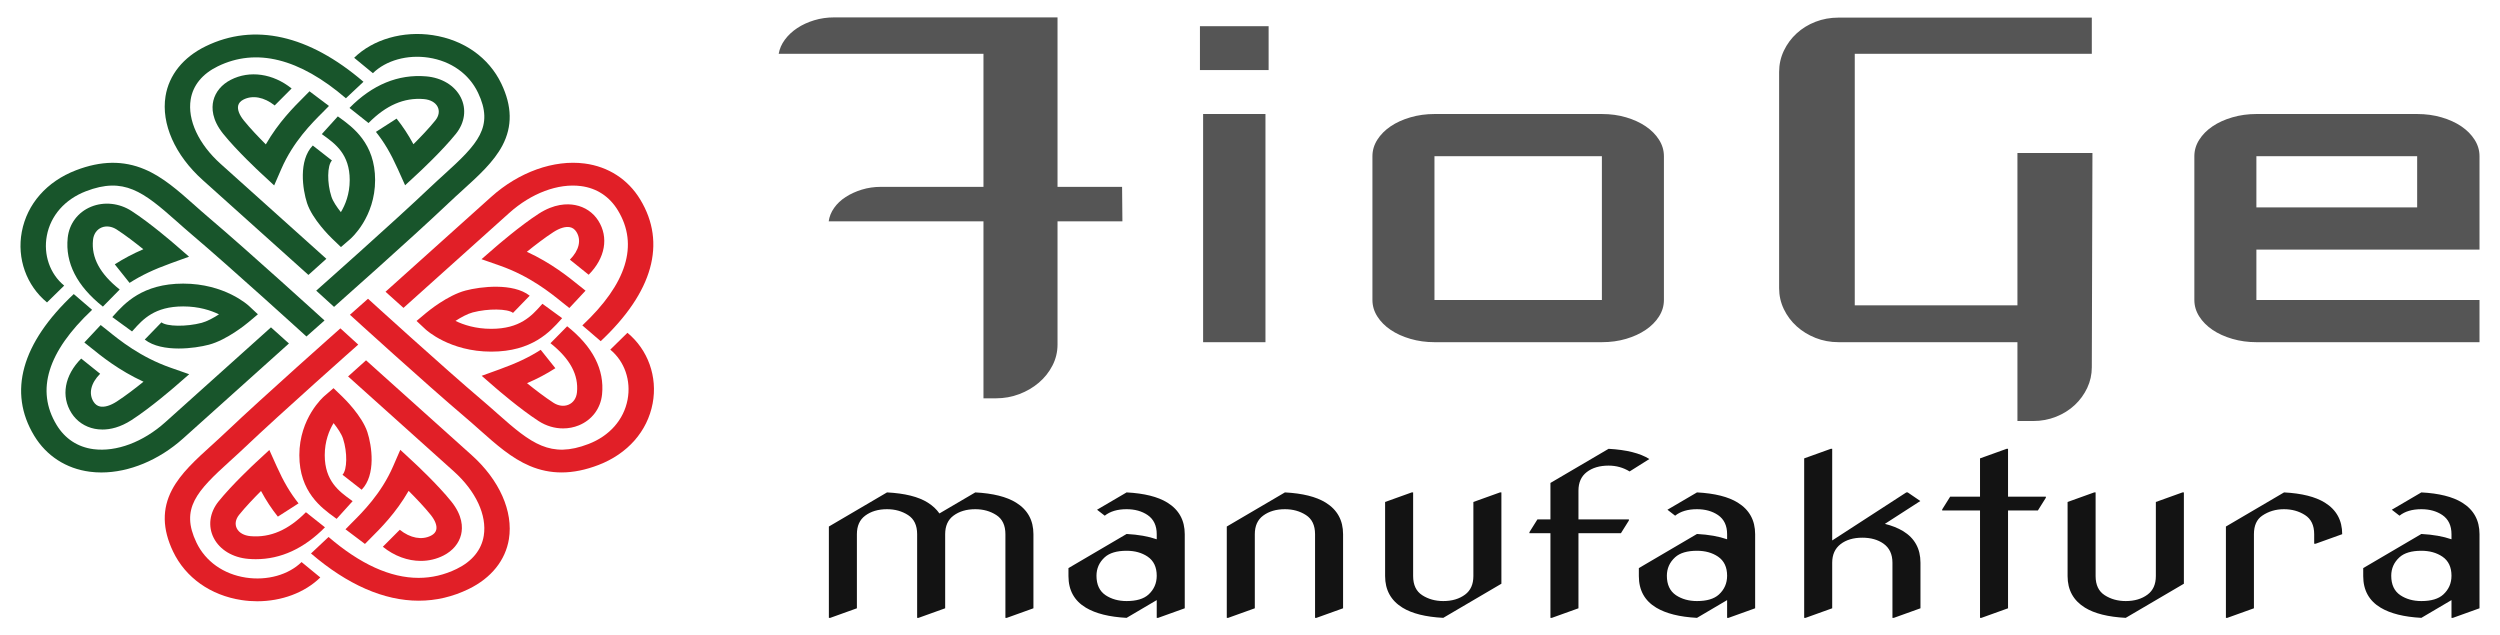
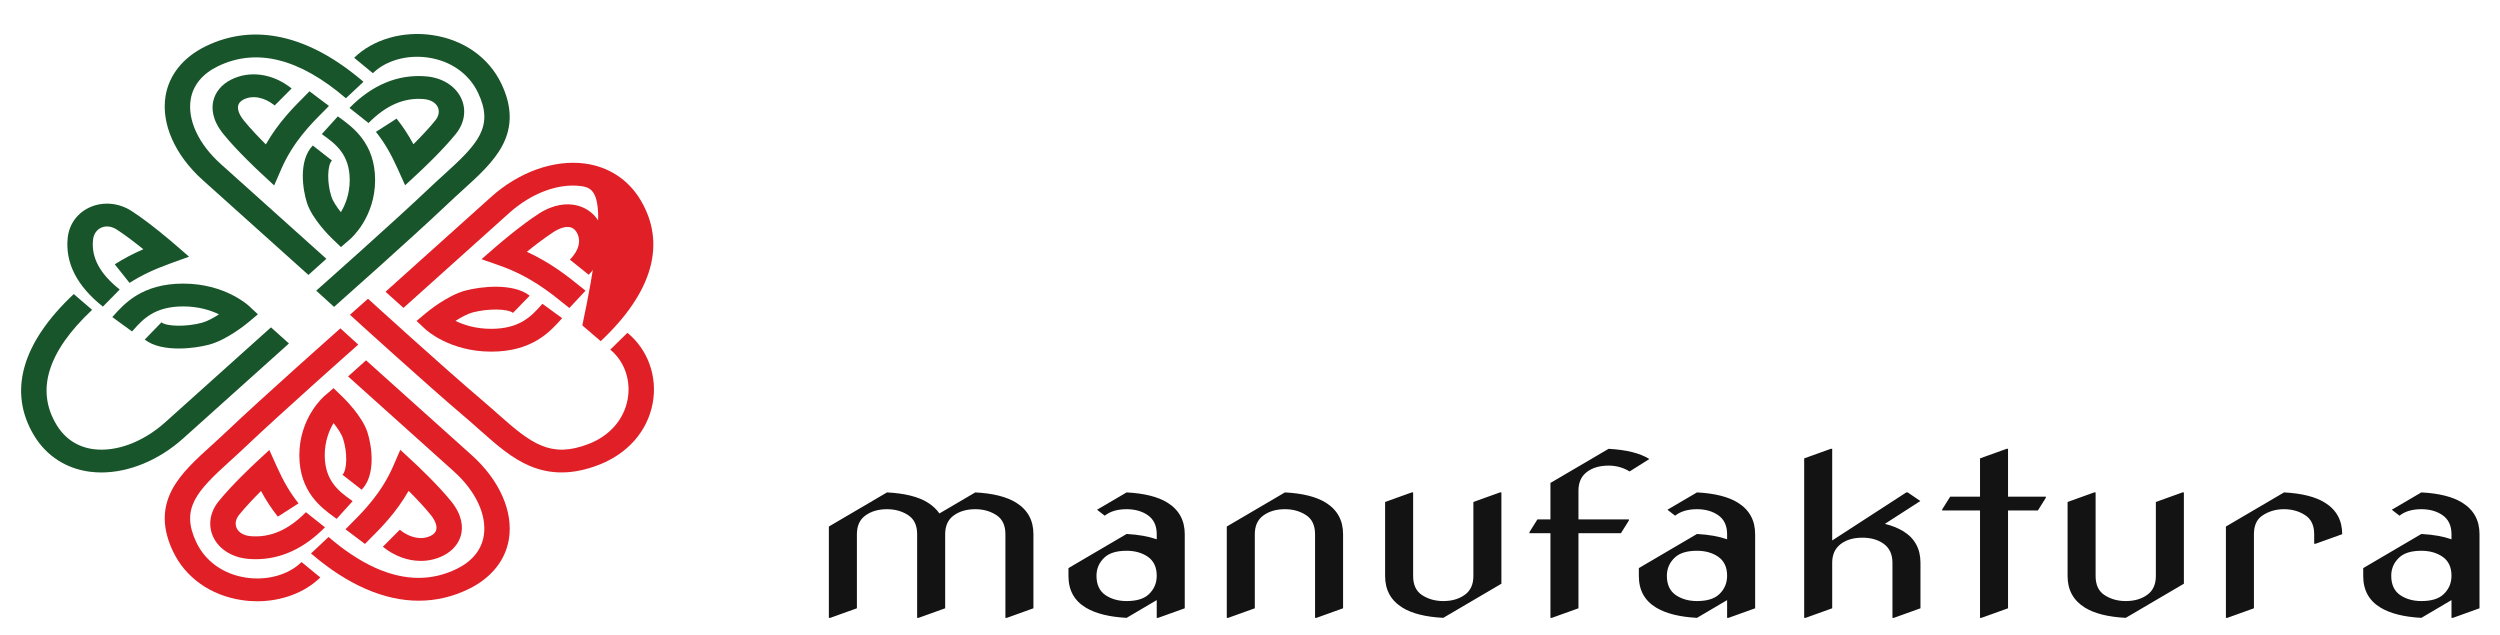
<svg xmlns="http://www.w3.org/2000/svg" style="isolation:isolate" viewBox="0 0 610 155" width="610pt" height="155pt">
  <defs>
    <clipPath id="_clipPath_G93NJzYYerzmI4UqCRKBEwWA5Rwp15gP">
      <rect width="610" height="155" />
    </clipPath>
  </defs>
  <g clip-path="url(#_clipPath_G93NJzYYerzmI4UqCRKBEwWA5Rwp15gP)">
    <g>
      <path d=" M 75.252 67.084 L 49.463 43.935 C 42.696 37.861 39.304 30.21 40.39 23.473 C 41.227 18.291 44.702 13.967 50.175 11.296 C 62.031 5.512 75.348 8.509 88.684 19.955 L 84.399 23.977 C 73.042 14.229 62.522 11.606 53.135 16.186 C 49.37 18.022 47.084 20.818 46.527 24.272 C 45.718 29.281 48.455 35.16 53.849 40.001 L 79.635 63.147 L 75.252 67.084 Z " fill="rgb(24,85,43)" />
      <path d=" M 81.507 74.881 L 77.156 70.918 C 77.343 70.753 95.952 54.28 104.841 45.826 C 106.062 44.665 107.274 43.565 108.446 42.501 C 116.558 35.145 120.605 30.92 116.634 22.618 C 114.431 18.012 110.036 14.895 104.571 14.064 C 99.381 13.276 94.176 14.729 90.985 17.858 L 86.413 14.1 C 91.01 9.593 98.363 7.477 105.606 8.578 C 113.185 9.732 119.28 14.047 122.332 20.423 C 124.956 25.909 125.042 30.839 122.597 35.489 C 120.492 39.489 116.781 42.853 112.852 46.416 C 111.706 47.457 110.519 48.531 109.352 49.645 C 100.384 58.173 81.694 74.714 81.507 74.881 Z " fill="rgb(24,85,43)" />
      <path d=" M 66.895 45.242 L 63.537 42.129 C 63.304 41.913 57.77 36.775 54.442 32.627 C 51.69 29.195 51.629 26.346 52.06 24.556 C 52.578 22.42 54.089 20.612 56.318 19.47 C 60.91 17.114 66.596 17.926 71.155 21.586 L 67.02 25.733 C 64.479 23.693 61.626 23.155 59.394 24.302 C 58.693 24.661 58.263 25.146 58.119 25.738 C 57.886 26.702 58.366 27.995 59.473 29.373 C 61.006 31.284 63.122 33.494 64.861 35.231 C 67.967 29.815 71.754 26.046 74.202 23.611 C 74.724 23.089 75.178 22.638 75.519 22.275 L 80.268 25.852 C 79.858 26.293 79.37 26.777 78.803 27.341 C 76.085 30.044 71.538 34.571 68.651 41.207 L 66.895 45.242 Z " fill="rgb(24,85,43)" />
      <path d=" M 98.847 45.205 L 97.061 41.235 C 95.359 37.444 93.762 34.734 91.726 32.178 L 96.767 28.941 C 98.307 30.874 99.617 32.858 100.875 35.196 C 102.607 33.463 104.707 31.27 106.227 29.375 C 107.098 28.289 107.299 27.083 106.782 26.061 C 106.242 24.996 105.008 24.307 103.397 24.172 C 98.592 23.774 94.187 25.687 89.919 30.02 L 85.276 26.334 C 90.866 20.656 97.157 18.065 103.968 18.631 C 107.797 18.95 110.956 20.865 112.423 23.754 C 113.868 26.601 113.431 29.916 111.261 32.627 C 107.93 36.775 102.399 41.913 102.166 42.131 L 98.847 45.205 Z " fill="rgb(24,85,43)" />
      <path d=" M 83.188 60.285 L 81.042 58.224 C 80.553 57.756 76.219 53.515 74.919 49.55 C 73.852 46.289 72.771 39.158 76.32 35.503 L 80.993 39.16 C 79.835 40.354 79.774 44.64 80.867 47.98 C 81.25 49.151 82.199 50.547 83.173 51.765 C 84.238 50.006 85.329 47.366 85.329 43.925 C 85.329 37.637 81.797 35.085 78.957 33.035 L 78.523 32.718 L 82.43 28.399 L 82.844 28.698 C 86.092 31.045 91.527 34.973 91.527 43.925 C 91.527 52.991 85.702 58.119 85.454 58.332 L 83.188 60.285 Z " fill="rgb(24,85,43)" />
      <path d=" M 102.174 146.572 C 93.707 146.572 84.799 142.697 75.883 135.045 L 80.168 131.022 C 87.909 137.667 95.26 141 102.128 141 C 105.338 141 108.441 140.271 111.429 138.814 C 115.199 136.978 117.482 134.181 118.039 130.727 C 118.848 125.718 116.111 119.838 110.717 114.998 L 84.931 91.85 L 89.314 87.916 L 115.103 111.064 C 121.87 117.138 125.262 124.787 124.176 131.526 C 123.339 136.709 119.864 141.033 114.389 143.704 C 110.462 145.619 106.371 146.572 102.174 146.572 Z " fill="rgb(225,31,39)" />
      <path d=" M 62.759 146.709 C 61.498 146.709 60.228 146.614 58.96 146.42 C 51.378 145.269 45.283 140.952 42.234 134.578 C 39.61 129.089 39.521 124.16 41.969 119.51 C 44.074 115.509 47.785 112.145 51.714 108.583 C 52.86 107.541 54.047 106.467 55.217 105.353 C 64.182 96.826 82.872 80.285 83.059 80.118 L 87.41 84.083 C 87.223 84.248 68.614 100.718 59.725 109.173 C 58.504 110.335 57.292 111.434 56.119 112.497 C 48.008 119.853 43.958 124.078 47.932 132.383 C 50.135 136.986 54.532 140.104 59.995 140.934 C 65.185 141.724 70.39 140.271 73.581 137.143 L 78.153 140.899 C 74.361 144.617 68.692 146.709 62.759 146.709 Z " fill="rgb(225,31,39)" />
      <path d=" M 102.675 136.86 C 99.506 136.86 96.241 135.686 93.411 133.412 L 97.546 129.264 C 100.087 131.307 102.937 131.842 105.174 130.697 C 105.876 130.338 106.302 129.854 106.445 129.262 C 106.68 128.295 106.199 127.005 105.091 125.624 C 103.558 123.713 101.443 121.503 99.704 119.768 C 96.599 125.182 92.812 128.953 90.364 131.386 C 89.842 131.908 89.388 132.362 89.047 132.723 L 84.298 129.147 C 84.708 128.707 85.196 128.222 85.76 127.659 C 88.48 124.955 93.028 120.429 95.915 113.793 L 97.671 109.757 L 101.029 112.87 C 101.264 113.086 106.795 118.225 110.124 122.373 C 112.876 125.805 112.937 128.654 112.506 130.444 C 111.988 132.58 110.477 134.385 108.248 135.53 C 106.506 136.421 104.608 136.86 102.675 136.86 Z " fill="rgb(225,31,39)" />
      <path d=" M 62.418 136.443 C 61.815 136.443 61.209 136.419 60.596 136.366 C 56.767 136.049 53.608 134.134 52.141 131.243 C 50.699 128.399 51.133 125.083 53.306 122.373 C 56.637 118.225 62.168 113.086 62.401 112.868 L 65.719 109.795 L 67.503 113.764 C 69.207 117.555 70.804 120.266 72.842 122.822 L 67.799 126.058 C 66.257 124.125 64.947 122.141 63.691 119.803 C 61.957 121.536 59.86 123.729 58.337 125.624 C 57.468 126.71 57.265 127.916 57.785 128.938 C 58.324 130.004 59.558 130.693 61.17 130.827 C 65.967 131.223 70.38 129.312 74.645 124.979 L 79.291 128.665 C 74.201 133.832 68.533 136.443 62.418 136.443 Z " fill="rgb(225,31,39)" />
      <path d=" M 82.136 126.6 L 81.722 126.299 C 78.474 123.954 73.039 120.026 73.039 111.074 C 73.039 102.008 78.864 96.88 79.112 96.667 L 81.378 94.714 L 83.522 96.775 C 84.012 97.244 88.347 101.484 89.647 105.451 C 90.713 108.712 91.795 115.841 88.246 119.496 L 83.571 115.839 C 84.731 114.645 84.792 110.361 83.698 107.019 C 83.316 105.854 82.364 104.456 81.39 103.239 C 80.326 104.996 79.237 107.635 79.237 111.074 C 79.237 117.362 82.769 119.914 85.609 121.966 L 86.043 122.279 L 82.136 126.6 Z " fill="rgb(225,31,39)" />
-       <path d=" M 146.569 83.245 L 142.09 79.398 C 152.951 69.205 155.872 59.762 150.77 51.336 C 148.725 47.957 145.607 45.905 141.761 45.405 C 136.181 44.678 129.63 47.135 124.239 51.977 L 98.45 75.125 L 94.067 71.188 L 119.853 48.04 C 126.623 41.966 135.146 38.921 142.649 39.896 C 148.426 40.647 153.245 43.767 156.218 48.681 C 162.662 59.322 159.323 71.274 146.569 83.245 Z " fill="rgb(225,31,39)" />
+       <path d=" M 146.569 83.245 L 142.09 79.398 C 148.725 47.957 145.607 45.905 141.761 45.405 C 136.181 44.678 129.63 47.135 124.239 51.977 L 98.45 75.125 L 94.067 71.188 L 119.853 48.04 C 126.623 41.966 135.146 38.921 142.649 39.896 C 148.426 40.647 153.245 43.767 156.218 48.681 C 162.662 59.322 159.323 71.274 146.569 83.245 Z " fill="rgb(225,31,39)" />
      <path d=" M 137.019 115.275 C 134.338 115.275 131.765 114.745 129.265 113.686 C 124.806 111.797 121.058 108.465 117.09 104.941 C 115.932 103.91 114.733 102.845 113.494 101.794 C 103.994 93.747 85.564 76.973 85.38 76.803 L 89.795 72.895 C 89.979 73.065 108.331 89.771 117.749 97.748 C 119.042 98.844 120.268 99.932 121.451 100.984 C 129.648 108.265 134.355 111.898 143.604 108.333 C 148.733 106.356 152.206 102.411 153.131 97.506 C 154.012 92.847 152.395 88.173 148.907 85.311 L 153.094 81.204 C 158.118 85.33 160.475 91.933 159.246 98.437 C 157.961 105.238 153.151 110.711 146.052 113.448 C 142.888 114.667 139.891 115.275 137.019 115.275 Z " fill="rgb(225,31,39)" />
      <path d=" M 138.921 75.152 C 138.437 74.788 137.899 74.351 137.276 73.849 C 134.288 71.429 129.286 67.377 121.952 64.807 L 117.49 63.243 L 120.93 60.253 C 121.171 60.045 126.85 55.12 131.434 52.157 C 135.225 49.706 138.376 49.652 140.354 50.036 C 142.717 50.495 144.712 51.842 145.973 53.825 C 148.579 57.916 147.683 62.979 143.634 67.037 L 139.053 63.356 C 141.308 61.092 141.902 58.554 140.634 56.564 C 140.235 55.939 139.702 55.557 139.05 55.431 C 137.982 55.223 136.551 55.651 135.028 56.636 C 132.916 58.001 130.473 59.886 128.553 61.434 C 134.539 64.197 138.707 67.572 141.398 69.749 C 141.975 70.217 142.474 70.621 142.873 70.922 L 138.921 75.152 Z " fill="rgb(225,31,39)" />
-       <path d=" M 137.396 104.533 C 135.337 104.533 133.262 103.928 131.437 102.748 C 126.85 99.784 121.171 94.857 120.93 94.65 L 117.534 91.695 L 121.921 90.107 C 126.111 88.589 129.106 87.167 131.931 85.354 L 135.51 89.843 C 133.374 91.214 131.179 92.383 128.597 93.501 C 130.51 95.045 132.933 96.912 135.028 98.266 C 136.228 99.042 137.561 99.221 138.69 98.76 C 139.87 98.28 140.629 97.181 140.778 95.748 C 141.218 91.472 139.104 87.547 134.313 83.745 L 138.388 79.61 C 144.661 84.588 147.527 90.19 146.9 96.255 C 146.549 99.664 144.432 102.48 141.238 103.786 C 140.011 104.286 138.707 104.533 137.396 104.533 Z " fill="rgb(225,31,39)" />
      <path d=" M 119.866 85.798 C 109.768 85.798 104.055 80.569 103.817 80.347 L 101.639 78.312 L 103.935 76.386 C 104.46 75.945 109.184 72.055 113.602 70.89 C 117.234 69.93 125.176 68.962 129.248 72.148 L 125.176 76.342 C 123.847 75.303 119.071 75.247 115.35 76.229 C 114.053 76.571 112.493 77.425 111.136 78.299 C 113.094 79.257 116.035 80.234 119.866 80.234 C 126.871 80.234 129.716 77.062 131.998 74.514 L 132.351 74.125 L 137.163 77.632 L 136.83 78.004 C 134.215 80.919 129.839 85.798 119.866 85.798 Z " fill="rgb(225,31,39)" />
      <path d=" M 24.731 115.282 C 23.78 115.282 22.84 115.222 21.915 115.101 C 16.142 114.352 11.322 111.233 8.347 106.319 C 1.906 95.678 5.241 83.725 17.996 71.753 L 22.477 75.601 C 11.616 85.795 8.695 95.238 13.797 103.661 C 15.842 107.043 18.957 109.095 22.803 109.595 C 28.383 110.319 34.935 107.862 40.329 103.023 L 66.117 79.874 L 70.5 83.811 L 44.712 106.957 C 38.778 112.285 31.494 115.282 24.731 115.282 Z " fill="rgb(24,85,43)" />
-       <path d=" M 74.771 82.103 C 74.587 81.936 56.235 65.229 46.818 57.251 C 45.523 56.156 44.299 55.067 43.115 54.014 C 34.917 46.733 30.211 43.101 20.961 46.665 C 15.832 48.642 12.359 52.59 11.432 57.493 C 10.554 62.152 12.173 66.826 15.658 69.688 L 11.471 73.794 C 6.45 69.668 4.093 63.065 5.32 56.564 C 6.605 49.761 11.412 44.29 18.516 41.553 C 24.63 39.195 30.12 39.118 35.303 41.315 C 39.757 43.204 43.505 46.533 47.476 50.06 C 48.634 51.09 49.833 52.154 51.072 53.204 C 60.571 61.251 79.002 78.028 79.186 78.197 L 74.771 82.103 Z " fill="rgb(24,85,43)" />
-       <path d=" M 25.003 104.805 C 24.294 104.805 23.664 104.733 23.12 104.627 C 20.74 104.162 18.729 102.806 17.456 100.807 C 14.832 96.683 15.734 91.58 19.813 87.489 L 24.434 91.199 C 22.158 93.48 21.562 96.041 22.837 98.044 C 23.24 98.676 23.777 99.061 24.437 99.189 C 25.513 99.398 26.951 98.967 28.489 97.974 C 30.618 96.598 33.078 94.7 35.016 93.137 C 28.982 90.352 24.78 86.95 22.07 84.755 C 21.486 84.284 20.986 83.876 20.581 83.57 L 24.564 79.308 C 25.055 79.676 25.597 80.114 26.222 80.622 C 29.234 83.062 34.277 87.146 41.67 89.735 L 46.166 91.311 L 42.7 94.325 C 42.46 94.537 36.735 99.502 32.111 102.489 C 29.332 104.286 26.894 104.805 25.003 104.805 Z " fill="rgb(24,85,43)" />
      <path d=" M 25.103 74.814 C 18.777 69.795 15.89 64.15 16.52 58.033 C 16.876 54.597 19.01 51.759 22.23 50.444 C 25.399 49.15 29.093 49.539 32.11 51.49 C 36.734 54.478 42.459 59.445 42.699 59.654 L 46.126 62.633 L 41.703 64.233 C 37.477 65.763 34.46 67.197 31.612 69.024 L 28.007 64.497 C 30.16 63.115 32.37 61.939 34.973 60.812 C 33.042 59.255 30.602 57.373 28.487 56.008 C 27.281 55.226 25.934 55.046 24.796 55.508 C 23.611 55.995 22.844 57.102 22.694 58.546 C 22.25 62.857 24.381 66.814 29.209 70.644 L 25.103 74.814 Z " fill="rgb(24,85,43)" />
      <path d=" M 43.617 85.037 C 40.568 85.037 37.424 84.502 35.317 82.853 L 39.391 78.656 C 40.72 79.698 45.496 79.753 49.217 78.771 C 50.522 78.425 52.077 77.575 53.433 76.701 C 51.473 75.743 48.532 74.766 44.699 74.766 C 37.694 74.766 34.851 77.936 32.567 80.486 L 32.216 80.873 L 27.402 77.368 L 27.735 76.996 C 30.35 74.079 34.726 69.2 44.699 69.2 C 54.799 69.2 60.512 74.431 60.75 74.654 L 62.925 76.688 L 60.632 78.614 C 60.107 79.053 55.383 82.943 50.966 84.11 C 49.212 84.572 46.457 85.037 43.617 85.037 Z " fill="rgb(24,85,43)" />
    </g>
-     <path d=" M 605 38.118 L 605 60.909 L 550.558 60.909 L 550.558 73.194 L 605 73.194 L 605 83.492 L 550.558 83.492 L 550.558 83.492 Q 547.469 83.492 544.689 82.682 L 544.689 82.682 L 544.689 82.682 Q 541.909 81.872 539.862 80.486 L 539.862 80.486 L 539.862 80.486 Q 537.816 79.101 536.619 77.219 L 536.619 77.219 L 536.619 77.219 Q 535.422 75.337 535.422 73.194 L 535.422 73.194 L 535.422 38.118 L 535.422 38.118 Q 535.422 35.974 536.619 34.093 L 536.619 34.093 L 536.619 34.093 Q 537.816 32.211 539.862 30.825 L 539.862 30.825 L 539.862 30.825 Q 541.909 29.44 544.689 28.63 L 544.689 28.63 L 544.689 28.63 Q 547.469 27.82 550.558 27.82 L 550.558 27.82 L 589.787 27.82 L 589.787 27.82 Q 592.953 27.82 595.733 28.63 L 595.733 28.63 L 595.733 28.63 Q 598.513 29.44 600.56 30.825 L 600.56 30.825 L 600.56 30.825 Q 602.606 32.211 603.803 34.093 L 603.803 34.093 L 603.803 34.093 Q 605 35.974 605 38.118 L 605 38.118 Z  M 589.787 38.118 L 550.558 38.118 L 550.558 50.611 L 589.787 50.611 L 589.787 38.118 Z  M 434.105 70.319 L 434.105 17.574 L 434.105 17.574 Q 434.105 14.803 435.263 12.372 L 435.263 12.372 L 435.263 12.372 Q 436.422 9.942 438.391 8.138 L 438.391 8.138 L 438.391 8.138 Q 440.36 6.335 442.986 5.315 L 442.986 5.315 L 442.986 5.315 Q 445.611 4.296 448.623 4.296 L 448.623 4.296 L 510.401 4.296 L 510.401 13.13 L 452.561 13.13 L 452.561 74.501 L 492.254 74.501 L 492.254 37.334 L 510.556 37.334 L 510.401 89.608 L 510.401 89.608 Q 510.401 92.274 509.282 94.653 L 509.282 94.653 L 509.282 94.653 Q 508.162 97.031 506.231 98.835 L 506.231 98.835 L 506.231 98.835 Q 504.301 100.638 501.675 101.684 L 501.675 101.684 L 501.675 101.684 Q 499.05 102.729 496.115 102.729 L 496.115 102.729 L 492.254 102.729 L 492.254 83.492 L 448.623 83.492 L 448.623 83.492 Q 445.611 83.492 442.986 82.447 L 442.986 82.447 L 442.986 82.447 Q 440.36 81.401 438.391 79.624 L 438.391 79.624 L 438.391 79.624 Q 436.422 77.846 435.263 75.442 L 435.263 75.442 L 435.263 75.442 Q 434.105 73.037 434.105 70.319 L 434.105 70.319 Z  M 293.559 27.82 L 308.772 27.82 L 308.772 83.492 L 293.559 83.492 L 293.559 27.82 Z  M 292.786 17.103 L 292.786 6.387 L 309.544 6.387 L 309.544 17.103 L 292.786 17.103 Z  M 405.996 38.118 L 405.996 73.194 L 405.996 73.194 Q 405.996 75.337 404.799 77.219 L 404.799 77.219 L 404.799 77.219 Q 403.602 79.101 401.555 80.486 L 401.555 80.486 L 401.555 80.486 Q 399.509 81.872 396.767 82.682 L 396.767 82.682 L 396.767 82.682 Q 394.026 83.492 390.86 83.492 L 390.86 83.492 L 350.009 83.492 L 350.009 83.492 Q 346.92 83.492 344.14 82.682 L 344.14 82.682 L 344.14 82.682 Q 341.36 81.872 339.313 80.486 L 339.313 80.486 L 339.313 80.486 Q 337.267 79.101 336.07 77.219 L 336.07 77.219 L 336.07 77.219 Q 334.873 75.337 334.873 73.194 L 334.873 73.194 L 334.873 38.118 L 334.873 38.118 Q 334.873 35.974 336.07 34.093 L 336.07 34.093 L 336.07 34.093 Q 337.267 32.211 339.313 30.825 L 339.313 30.825 L 339.313 30.825 Q 341.36 29.44 344.14 28.63 L 344.14 28.63 L 344.14 28.63 Q 346.92 27.82 350.009 27.82 L 350.009 27.82 L 390.86 27.82 L 390.86 27.82 Q 394.026 27.82 396.767 28.63 L 396.767 28.63 L 396.767 28.63 Q 399.509 29.44 401.555 30.825 L 401.555 30.825 L 401.555 30.825 Q 403.602 32.211 404.799 34.093 L 404.799 34.093 L 404.799 34.093 Q 405.996 35.974 405.996 38.118 L 405.996 38.118 Z  M 390.86 38.118 L 350.009 38.118 L 350.009 73.194 L 390.86 73.194 L 390.86 38.118 Z  M 202.203 54.009 L 202.203 54.009 L 202.203 54.009 Q 202.435 52.284 203.516 50.742 L 203.516 50.742 L 203.516 50.742 Q 204.597 49.2 206.335 48.076 L 206.335 48.076 L 206.335 48.076 Q 208.072 46.952 210.273 46.273 L 210.273 46.273 L 210.273 46.273 Q 212.474 45.593 214.945 45.593 L 214.945 45.593 L 239.966 45.593 L 239.966 13.13 L 190.002 13.13 L 190.002 13.13 Q 190.311 11.301 191.508 9.68 L 191.508 9.68 L 191.508 9.68 Q 192.705 8.06 194.52 6.858 L 194.52 6.858 L 194.52 6.858 Q 196.334 5.655 198.651 4.949 L 198.651 4.949 L 198.651 4.949 Q 200.968 4.244 203.516 4.244 L 203.516 4.244 L 258.036 4.244 L 258.036 45.593 L 273.789 45.593 L 273.867 54.009 L 258.036 54.009 L 258.036 84.067 L 258.036 84.067 Q 258.036 86.785 256.8 89.19 L 256.8 89.19 L 256.8 89.19 Q 255.565 91.595 253.48 93.372 L 253.48 93.372 L 253.48 93.372 Q 251.395 95.149 248.692 96.169 L 248.692 96.169 L 248.692 96.169 Q 245.989 97.188 243.055 97.188 L 243.055 97.188 L 239.966 97.188 L 239.966 54.009 L 202.203 54.009 Z " fill-rule="evenodd" fill="rgb(85,85,85)" />
    <path d=" M 202.586 150.756 L 202.245 150.756 L 202.245 128.474 L 216.432 120.147 L 216.432 120.147 Q 222.962 120.484 226.38 122.637 L 226.38 122.637 L 226.38 122.637 Q 228.158 123.752 229.218 125.283 L 229.218 125.283 L 237.97 120.147 L 237.97 120.147 Q 244.431 120.484 247.918 122.637 L 247.918 122.637 L 247.918 122.637 Q 252.157 125.257 252.157 130.341 L 252.157 130.341 L 252.157 148.422 L 245.662 150.756 L 245.32 150.756 L 245.32 130.341 L 245.32 130.341 Q 245.32 127.099 243.098 125.672 L 243.098 125.672 L 243.098 125.672 Q 240.876 124.245 237.97 124.245 L 237.97 124.245 L 237.97 124.245 Q 234.756 124.245 232.637 125.828 L 232.637 125.828 L 232.637 125.828 Q 230.62 127.332 230.62 130.341 L 230.62 130.341 L 230.62 148.422 L 224.124 150.756 L 223.782 150.756 L 223.782 130.341 L 223.782 130.341 Q 223.782 127.099 221.56 125.672 L 221.56 125.672 L 221.56 125.672 Q 219.338 124.245 216.432 124.245 L 216.432 124.245 L 216.432 124.245 Q 213.219 124.245 211.099 125.828 L 211.099 125.828 L 211.099 125.828 Q 209.082 127.332 209.082 130.341 L 209.082 130.341 L 209.082 148.422 L 202.586 150.756 Z  M 274.892 146.658 L 274.892 146.658 L 274.892 146.658 Q 278.481 146.658 280.225 145.075 L 280.225 145.075 L 280.225 145.075 Q 282.242 143.234 282.242 140.484 L 282.242 140.484 L 282.242 140.484 Q 282.242 137.319 280.02 135.815 L 280.02 135.815 L 280.02 135.815 Q 277.9 134.388 274.892 134.388 L 274.892 134.388 L 274.892 134.388 Q 271.302 134.388 269.558 135.97 L 269.558 135.97 L 269.558 135.97 Q 267.541 137.812 267.541 140.484 L 267.541 140.484 L 267.541 140.484 Q 267.541 143.726 269.764 145.231 L 269.764 145.231 L 269.764 145.231 Q 271.917 146.658 274.892 146.658 Z  M 282.242 146.424 L 274.892 150.756 L 274.892 150.756 Q 268.533 150.419 264.943 148.266 L 264.943 148.266 L 264.943 148.266 Q 260.704 145.724 260.704 140.562 L 260.704 140.562 L 260.704 138.616 L 274.892 130.289 L 274.892 130.289 Q 279.199 130.523 282.242 131.586 L 282.242 131.586 L 282.242 130.341 L 282.242 130.341 Q 282.242 127.202 280.02 125.672 L 280.02 125.672 L 280.02 125.672 Q 277.9 124.245 274.892 124.245 L 274.892 124.245 L 274.892 124.245 Q 271.541 124.245 269.558 125.828 L 269.558 125.828 L 267.678 124.375 L 274.892 120.147 L 274.892 120.147 Q 281.353 120.484 284.84 122.637 L 284.84 122.637 L 284.84 122.637 Q 289.079 125.257 289.079 130.341 L 289.079 130.341 L 289.079 148.422 L 282.584 150.756 L 282.242 150.756 L 282.242 146.424 Z  M 299.677 150.756 L 299.335 150.756 L 299.335 128.474 L 313.523 120.147 L 313.523 120.147 Q 319.984 120.484 323.471 122.637 L 323.471 122.637 L 323.471 122.637 Q 327.71 125.257 327.71 130.341 L 327.71 130.341 L 327.71 148.422 L 321.215 150.756 L 320.873 150.756 L 320.873 130.341 L 320.873 130.341 Q 320.873 127.099 318.651 125.672 L 318.651 125.672 L 318.651 125.672 Q 316.429 124.245 313.523 124.245 L 313.523 124.245 L 313.523 124.245 Q 310.309 124.245 308.19 125.828 L 308.19 125.828 L 308.19 125.828 Q 306.173 127.332 306.173 130.341 L 306.173 130.341 L 306.173 148.422 L 299.677 150.756 Z  M 366.341 142.429 L 352.154 150.756 L 352.154 150.756 Q 345.693 150.419 342.206 148.266 L 342.206 148.266 L 342.206 148.266 Q 337.966 145.646 337.966 140.562 L 337.966 140.562 L 337.966 122.481 L 344.462 120.147 L 344.804 120.147 L 344.804 140.562 L 344.804 140.562 Q 344.804 143.804 347.026 145.231 L 347.026 145.231 L 347.026 145.231 Q 349.248 146.658 352.154 146.658 L 352.154 146.658 L 352.154 146.658 Q 355.368 146.658 357.487 145.075 L 357.487 145.075 L 357.487 145.075 Q 359.504 143.571 359.504 140.562 L 359.504 140.562 L 359.504 122.481 L 366 120.147 L 366.341 120.147 L 366.341 142.429 Z  M 378.649 150.756 L 378.307 150.756 L 378.307 130.108 L 373.179 130.108 L 373.179 129.848 L 375.128 126.736 L 378.307 126.736 L 378.307 117.838 L 392.494 109.511 L 392.494 109.511 Q 399.058 109.874 402.443 112.001 L 402.443 112.001 L 397.623 115.036 L 397.623 115.036 Q 395.298 113.61 392.494 113.61 L 392.494 113.61 L 392.494 113.61 Q 389.212 113.61 387.161 115.192 L 387.161 115.192 L 387.161 115.192 Q 385.144 116.748 385.144 119.706 L 385.144 119.706 L 385.144 126.736 L 397.452 126.736 L 397.452 126.995 L 395.503 130.108 L 385.144 130.108 L 385.144 148.422 L 378.649 150.756 Z  M 414.066 146.658 L 414.066 146.658 L 414.066 146.658 Q 417.656 146.658 419.399 145.075 L 419.399 145.075 L 419.399 145.075 Q 421.416 143.234 421.416 140.484 L 421.416 140.484 L 421.416 140.484 Q 421.416 137.319 419.194 135.815 L 419.194 135.815 L 419.194 135.815 Q 417.075 134.388 414.066 134.388 L 414.066 134.388 L 414.066 134.388 Q 410.477 134.388 408.733 135.97 L 408.733 135.97 L 408.733 135.97 Q 406.716 137.812 406.716 140.484 L 406.716 140.484 L 406.716 140.484 Q 406.716 143.726 408.938 145.231 L 408.938 145.231 L 408.938 145.231 Q 411.092 146.658 414.066 146.658 Z  M 421.416 146.424 L 414.066 150.756 L 414.066 150.756 Q 407.708 150.419 404.118 148.266 L 404.118 148.266 L 404.118 148.266 Q 399.879 145.724 399.879 140.562 L 399.879 140.562 L 399.879 138.616 L 414.066 130.289 L 414.066 130.289 Q 418.374 130.523 421.416 131.586 L 421.416 131.586 L 421.416 130.341 L 421.416 130.341 Q 421.416 127.202 419.194 125.672 L 419.194 125.672 L 419.194 125.672 Q 417.075 124.245 414.066 124.245 L 414.066 124.245 L 414.066 124.245 Q 410.716 124.245 408.733 125.828 L 408.733 125.828 L 406.853 124.375 L 414.066 120.147 L 414.066 120.147 Q 420.528 120.484 424.015 122.637 L 424.015 122.637 L 424.015 122.637 Q 428.254 125.257 428.254 130.341 L 428.254 130.341 L 428.254 148.422 L 421.758 150.756 L 421.416 150.756 L 421.416 146.424 Z  M 440.561 150.756 L 440.219 150.756 L 440.219 111.846 L 446.715 109.511 L 447.057 109.511 L 447.057 131.872 L 465.141 120.147 L 465.483 120.147 L 468.56 122.248 L 459.911 127.825 L 459.911 127.825 Q 462.441 128.448 464.355 129.589 L 464.355 129.589 L 464.355 129.589 Q 468.594 132.183 468.594 137.293 L 468.594 137.293 L 468.594 148.422 L 462.099 150.756 L 461.757 150.756 L 461.757 137.293 L 461.757 137.293 Q 461.757 134.18 459.535 132.624 L 459.535 132.624 L 459.535 132.624 Q 457.484 131.197 454.407 131.197 L 454.407 131.197 L 454.407 131.197 Q 451.125 131.197 449.091 132.78 L 449.091 132.78 L 449.091 132.78 Q 447.057 134.362 447.057 137.293 L 447.057 137.293 L 447.057 148.422 L 440.561 150.756 Z  M 483.466 150.756 L 483.124 150.756 L 483.124 124.557 L 473.893 124.557 L 473.893 124.297 L 475.842 121.184 L 483.124 121.184 L 483.124 111.846 L 489.619 109.511 L 489.961 109.511 L 489.961 121.184 L 499.192 121.184 L 499.192 121.444 L 497.243 124.557 L 489.961 124.557 L 489.961 148.422 L 483.466 150.756 Z  M 532.866 142.429 L 518.678 150.756 L 518.678 150.756 Q 512.217 150.419 508.73 148.266 L 508.73 148.266 L 508.73 148.266 Q 504.491 145.646 504.491 140.562 L 504.491 140.562 L 504.491 122.481 L 510.986 120.147 L 511.328 120.147 L 511.328 140.562 L 511.328 140.562 Q 511.328 143.804 513.55 145.231 L 513.55 145.231 L 513.55 145.231 Q 515.772 146.658 518.678 146.658 L 518.678 146.658 L 518.678 146.658 Q 521.892 146.658 524.011 145.075 L 524.011 145.075 L 524.011 145.075 Q 526.028 143.571 526.028 140.562 L 526.028 140.562 L 526.028 122.481 L 532.524 120.147 L 532.866 120.147 L 532.866 142.429 Z  M 543.464 150.756 L 543.122 150.756 L 543.122 128.474 L 557.309 120.147 L 557.309 120.147 Q 563.771 120.484 567.258 122.637 L 567.258 122.637 L 567.258 122.637 Q 571.497 125.257 571.497 130.341 L 571.497 130.341 L 565.001 132.676 L 564.66 132.676 L 564.66 130.341 L 564.66 130.341 Q 564.66 127.099 562.42 125.672 L 562.42 125.672 L 562.42 125.672 Q 560.181 124.245 557.275 124.245 L 557.275 124.245 L 557.275 124.245 Q 554.301 124.245 551.976 125.828 L 551.976 125.828 L 551.976 125.828 Q 549.959 127.202 549.959 130.341 L 549.959 130.341 L 549.959 148.422 L 543.464 150.756 Z  M 590.812 146.658 L 590.812 146.658 L 590.812 146.658 Q 594.402 146.658 596.146 145.075 L 596.146 145.075 L 596.146 145.075 Q 598.163 143.234 598.163 140.484 L 598.163 140.484 L 598.163 140.484 Q 598.163 137.319 595.94 135.815 L 595.94 135.815 L 595.94 135.815 Q 593.821 134.388 590.812 134.388 L 590.812 134.388 L 590.812 134.388 Q 587.223 134.388 585.479 135.97 L 585.479 135.97 L 585.479 135.97 Q 583.462 137.812 583.462 140.484 L 583.462 140.484 L 583.462 140.484 Q 583.462 143.726 585.684 145.231 L 585.684 145.231 L 585.684 145.231 Q 587.838 146.658 590.812 146.658 Z  M 598.163 146.424 L 590.812 150.756 L 590.812 150.756 Q 584.454 150.419 580.864 148.266 L 580.864 148.266 L 580.864 148.266 Q 576.625 145.724 576.625 140.562 L 576.625 140.562 L 576.625 138.616 L 590.812 130.289 L 590.812 130.289 Q 595.12 130.523 598.163 131.586 L 598.163 131.586 L 598.163 130.341 L 598.163 130.341 Q 598.163 127.202 595.94 125.672 L 595.94 125.672 L 595.94 125.672 Q 593.821 124.245 590.812 124.245 L 590.812 124.245 L 590.812 124.245 Q 587.462 124.245 585.479 125.828 L 585.479 125.828 L 583.599 124.375 L 590.812 120.147 L 590.812 120.147 Q 597.274 120.484 600.761 122.637 L 600.761 122.637 L 600.761 122.637 Q 605 125.257 605 130.341 L 605 130.341 L 605 148.422 L 598.504 150.756 L 598.163 150.756 L 598.163 146.424 Z " fill="rgb(19,19,19)" />
  </g>
</svg>